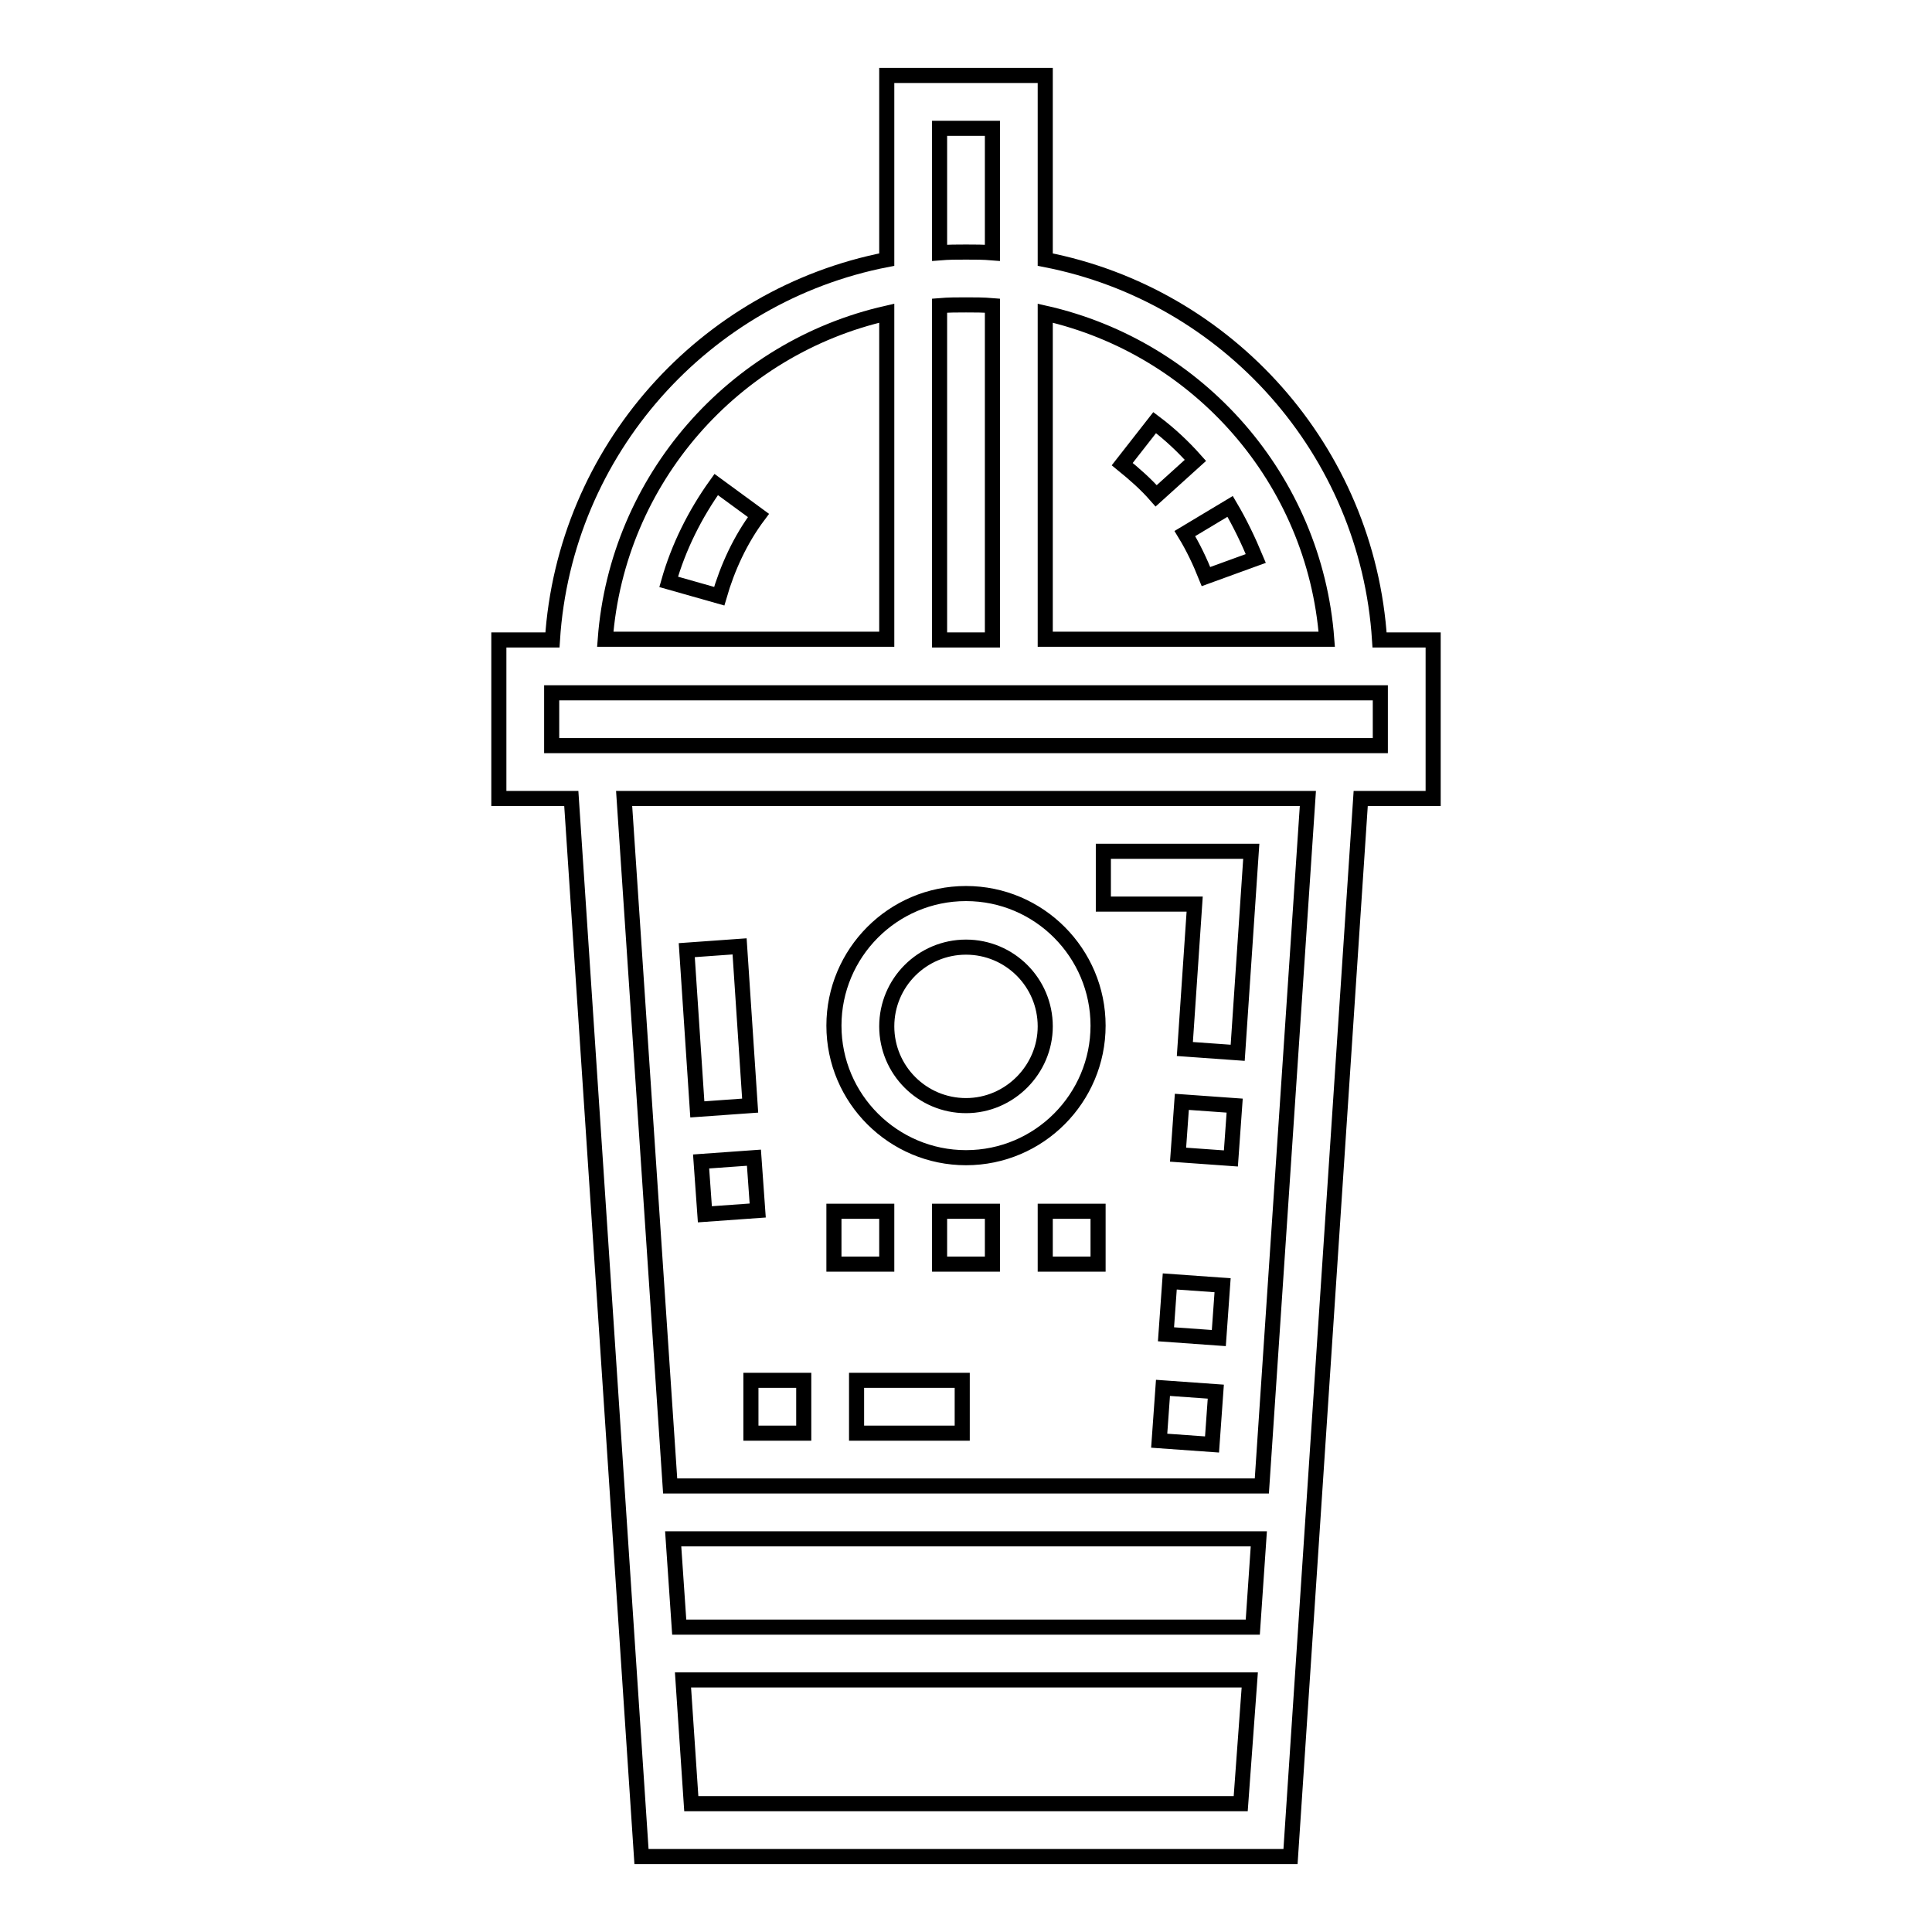
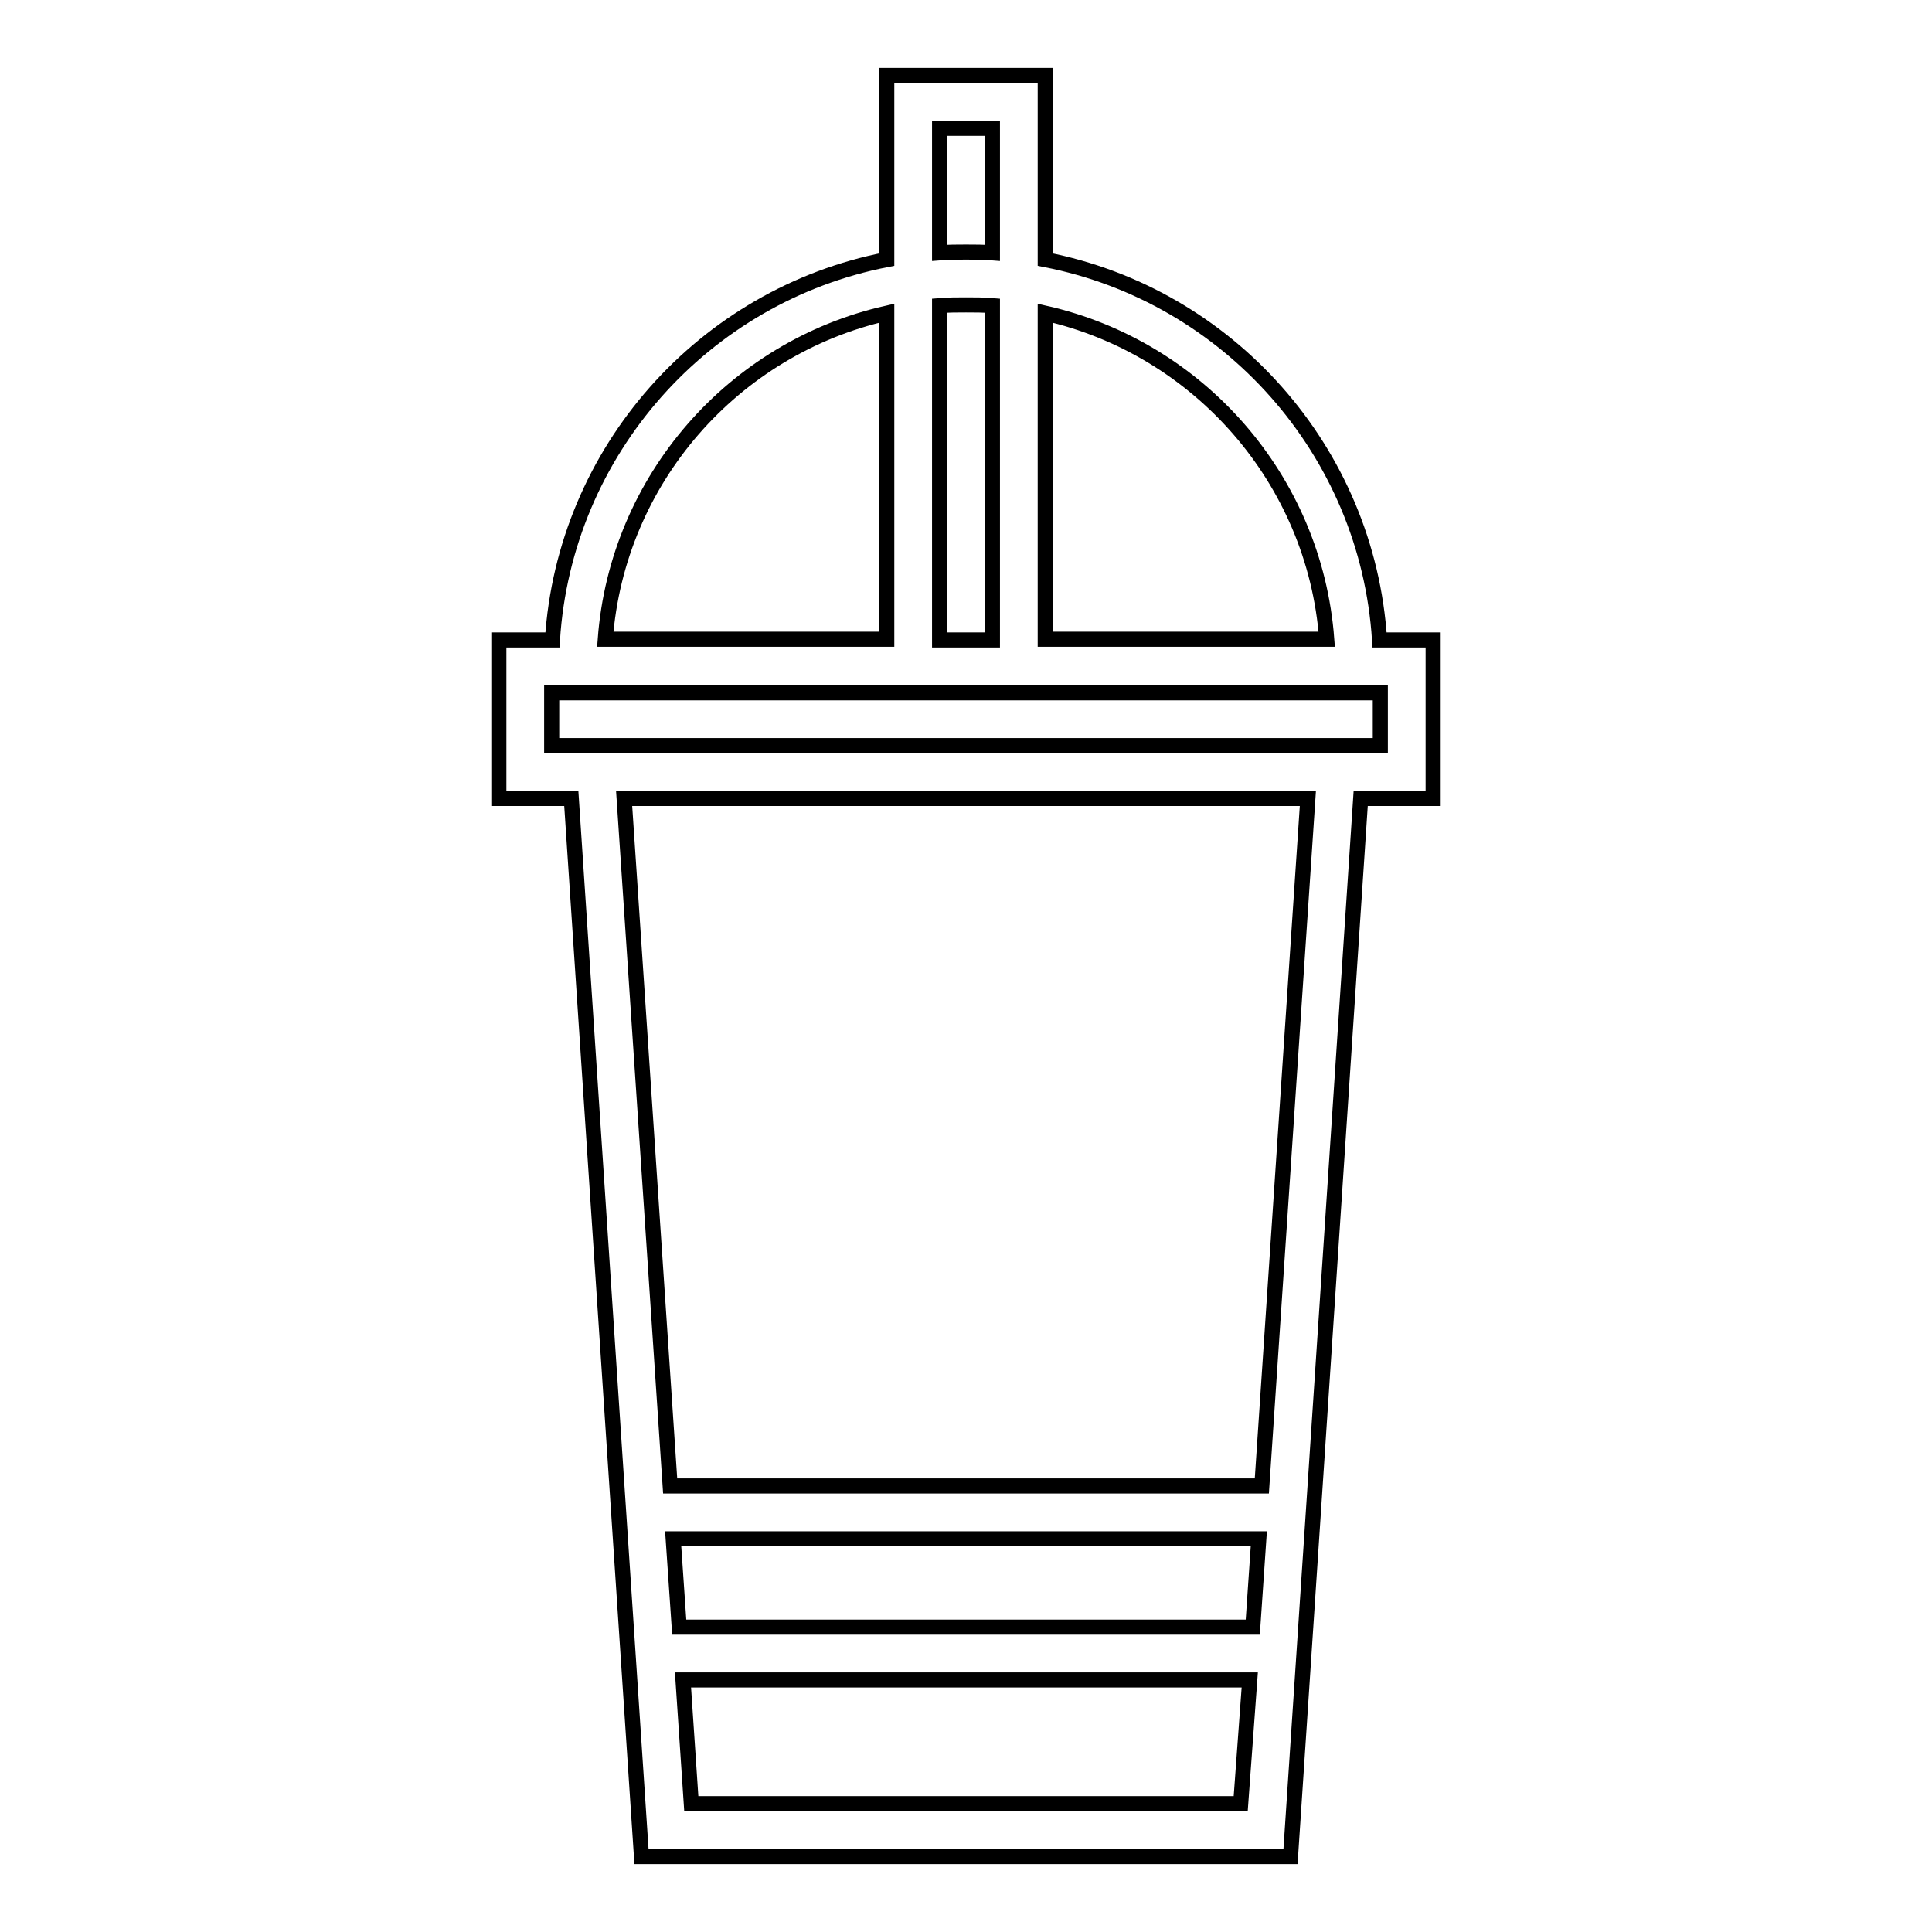
<svg xmlns="http://www.w3.org/2000/svg" version="1.1" x="0px" y="0px" viewBox="0 0 256 256" enable-background="new 0 0 256 256" xml:space="preserve">
  <g>
    <path stroke-width="2" fill-opacity="0" stroke="#000000" d="M182.8,84.8c-1.6-25.1-20.1-45.7-44.3-50.4V10h-21v24.4c-24.2,4.7-42.7,25.3-44.3,50.4h-7.1v21h9.6L85,246 h86l9.3-140.2h9.6v-21H182.8z M138.5,41.5c20.3,4.6,35.7,22,37.3,43.2h-37.3V41.5z M124.5,17h7v16.5c-1.2-0.1-2.3-0.1-3.5-0.1 c-1.2,0-2.3,0-3.5,0.1V17z M124.5,40.5c1.2-0.1,2.3-0.1,3.5-0.1c1.2,0,2.3,0,3.5,0.1v44.3h-7V40.5z M117.5,41.5v43.2H80.2 C81.8,63.5,97.2,46.1,117.5,41.5z M164.4,239H91.6l-1.1-16.4h75.1L164.4,239L164.4,239z M166,215.6H90l-0.8-11.7h77.6L166,215.6 L166,215.6z M167.2,196.9H88.8l-6.1-91.1h90.6L167.2,196.9L167.2,196.9z M182.9,98.8H73.1v-7h109.8V98.8L182.9,98.8z" />
-     <path stroke-width="2" fill-opacity="0" stroke="#000000" d="M128,118.4c-9.7,0-17.5,7.9-17.5,17.5c0,9.7,7.9,17.5,17.5,17.5c9.7,0,17.5-7.9,17.5-17.5 C145.5,126.3,137.7,118.4,128,118.4z M128,146.5c-5.8,0-10.5-4.7-10.5-10.5c0-5.8,4.7-10.5,10.5-10.5s10.5,4.7,10.5,10.5 C138.5,141.7,133.8,146.5,128,146.5z M138.5,160.5h7v7h-7V160.5z M124.5,160.5h7v7h-7V160.5z M110.5,160.5h7v7h-7V160.5z M153,56 l-4.3,5.5c1.6,1.3,3.1,2.6,4.5,4.2l5.2-4.7C156.8,59.2,155,57.5,153,56z M163,67.1l-6,3.6c1.1,1.8,2,3.7,2.8,5.7l6.6-2.4 C165.4,71.6,164.3,69.3,163,67.1z M94.9,64.2c-2.8,3.9-5,8.3-6.3,12.9l6.7,1.9c1.1-3.8,2.8-7.5,5.2-10.7L94.9,64.2z M92.9,153.9 l7-0.5l0.5,7l-7,0.5L92.9,153.9z M91,125.9l7-0.5l1.4,21.1l-7,0.5L91,125.9z M154.5,176.8l0.5-7l7,0.5l-0.5,7L154.5,176.8z  M153.6,190.9l0.5-7l7,0.5l-0.5,7L153.6,190.9z M146.2,112.8v7h12.1l-1.3,19.2l7,0.5l1.8-26.7H146.2z M156.1,153l0.5-7l7,0.5 l-0.5,7L156.1,153z M99.5,182.9h7v7h-7V182.9z M113.5,182.9h14v7h-14V182.9z" />
  </g>
</svg>